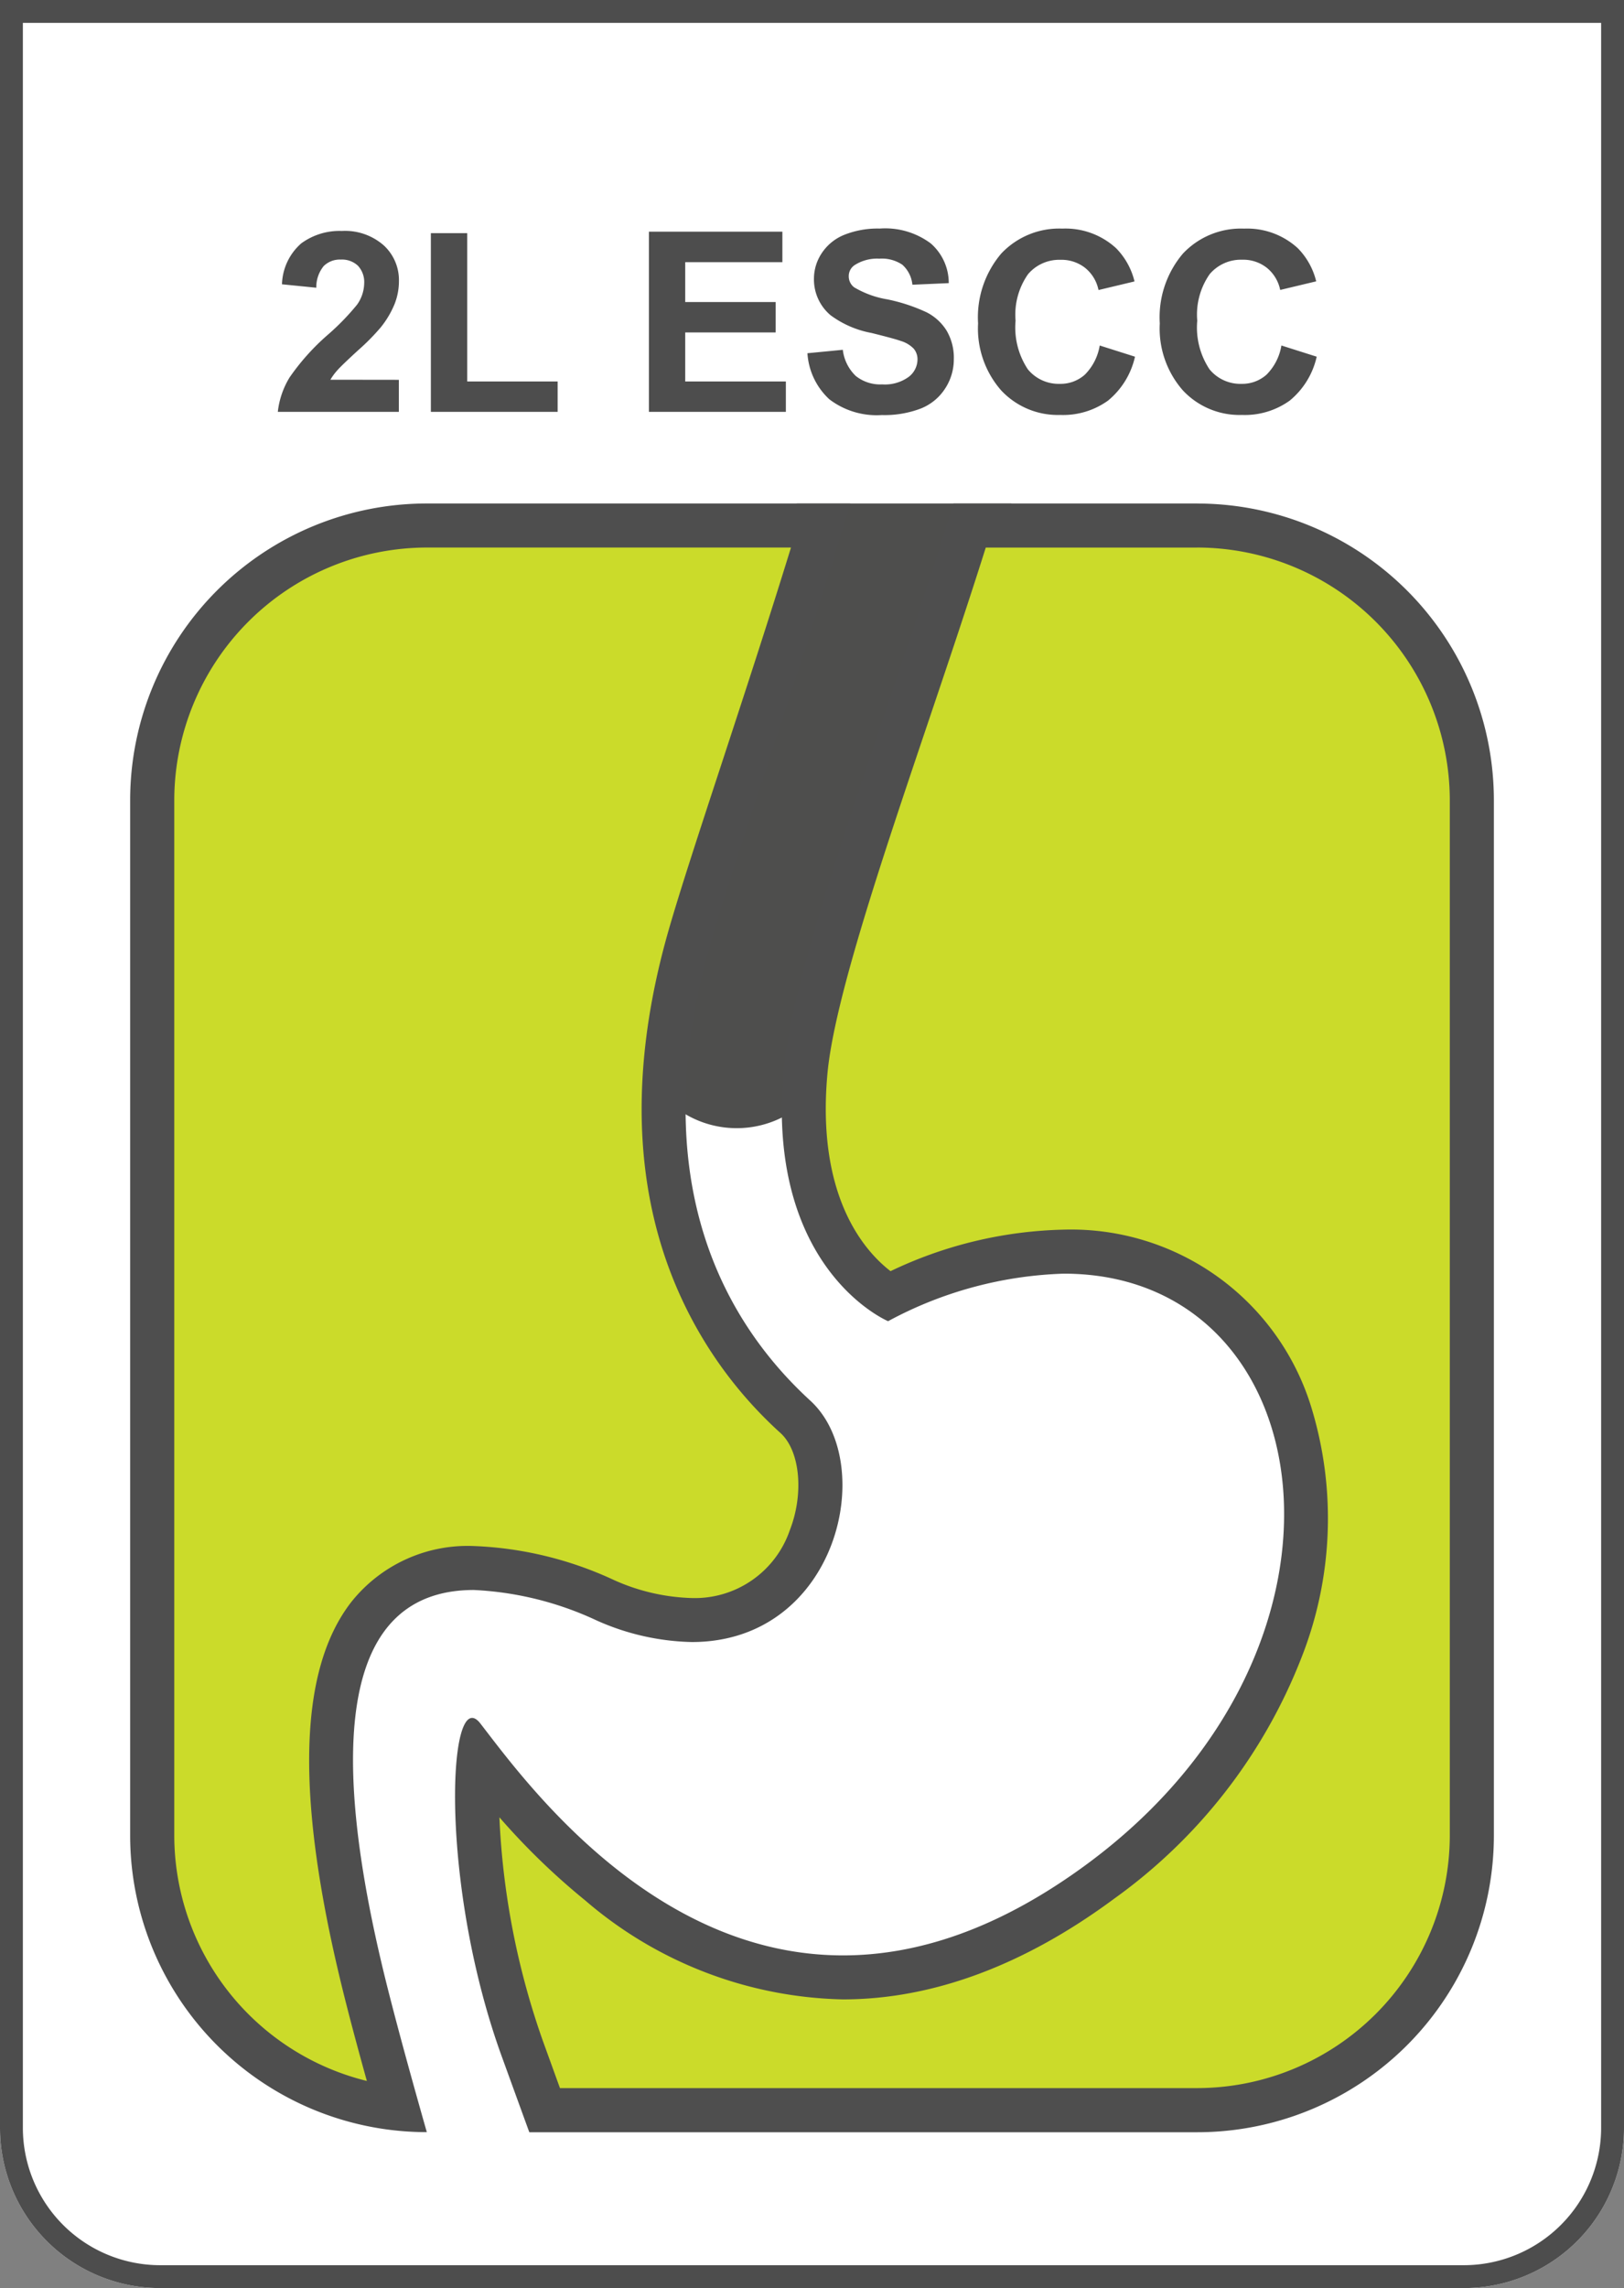
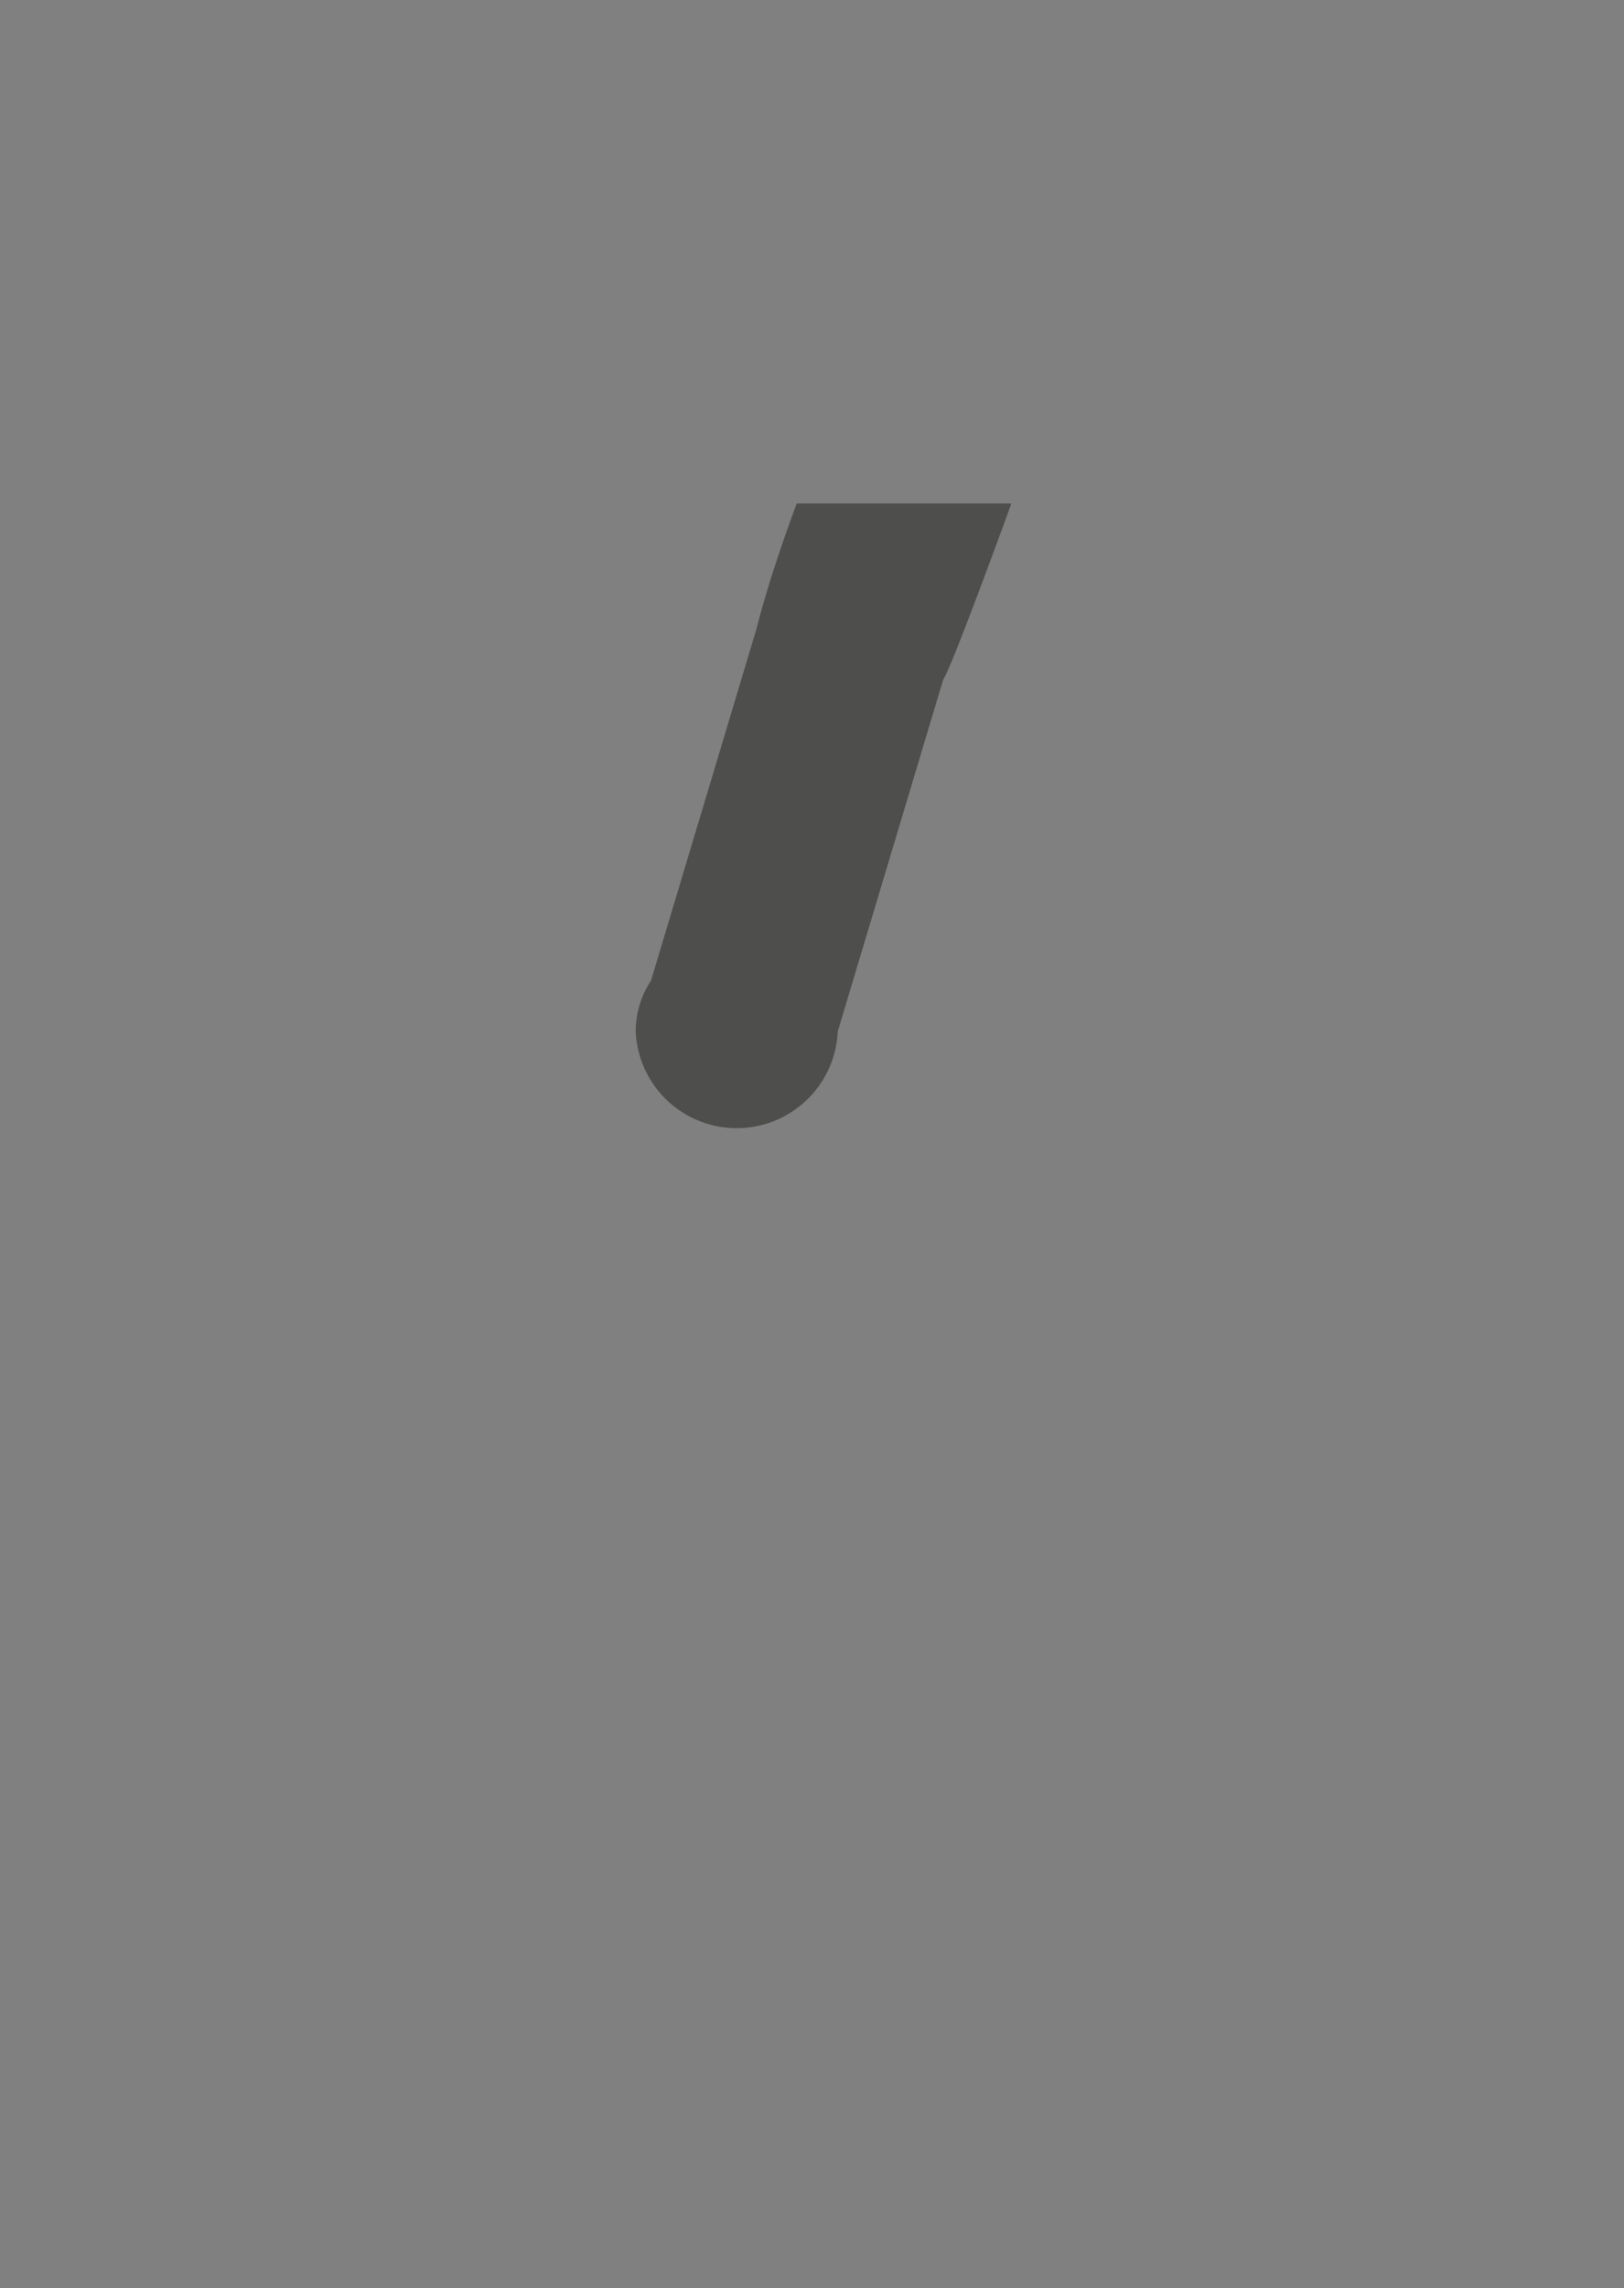
<svg xmlns="http://www.w3.org/2000/svg" width="71" height="100" viewBox="0 0 71 100">
  <rect x="0" y="0" width="71" height="100" fill="#808080" stroke="none" />
  <g transform="translate(-179 -181)">
-     <path d="M0,0H71a0,0,0,0,1,0,0V93a7,7,0,0,1-7,7H7a7,7,0,0,1-7-7V0A0,0,0,0,1,0,0Z" transform="translate(179 181)" fill="#fff" />
-     <path d="M1,1V93a6.007,6.007,0,0,0,6,6H64a6.007,6.007,0,0,0,6-6V1H1M0,0H71V93a7,7,0,0,1-7,7H7a7,7,0,0,1-7-7Z" transform="translate(179 181)" fill="#4d4d4d" />
-     <path d="M-17.563-1.4V0h-5.291a3.644,3.644,0,0,1,.516-1.507,10.026,10.026,0,0,1,1.7-1.888A10.676,10.676,0,0,0-19.39-4.684a1.66,1.66,0,0,0,.312-.924,1.05,1.05,0,0,0-.271-.776,1.013,1.013,0,0,0-.749-.271,1,1,0,0,0-.752.285,1.462,1.462,0,0,0-.322.945l-1.5-.15a2.466,2.466,0,0,1,.843-1.789,2.832,2.832,0,0,1,1.772-.542,2.562,2.562,0,0,1,1.832.628,2.061,2.061,0,0,1,.666,1.563A2.721,2.721,0,0,1-17.754-4.7a4.117,4.117,0,0,1-.6,1.007,9.669,9.669,0,0,1-.988,1q-.714.655-.905.87a2.605,2.605,0,0,0-.309.419Zm1.4,1.4V-7.81h1.59v6.483h3.953V0Zm9.534,0V-7.874H-.795v1.332H-5.043V-4.8H-1.09V-3.47H-5.043v2.143h4.4V0ZM.3-2.562l1.547-.15a1.887,1.887,0,0,0,.567,1.144A1.713,1.713,0,0,0,3.566-1.2a1.771,1.771,0,0,0,1.157-.325.967.967,0,0,0,.389-.76.717.717,0,0,0-.164-.475A1.309,1.309,0,0,0,4.377-3.1Q4.1-3.2,3.1-3.448a4.318,4.318,0,0,1-1.794-.779A2.049,2.049,0,0,1,.585-5.812,2.024,2.024,0,0,1,.927-6.937a2.135,2.135,0,0,1,.983-.8,3.939,3.939,0,0,1,1.55-.274,3.324,3.324,0,0,1,2.232.65,2.294,2.294,0,0,1,.787,1.735l-1.59.07a1.35,1.35,0,0,0-.438-.873,1.6,1.6,0,0,0-1.007-.266,1.817,1.817,0,0,0-1.085.285.574.574,0,0,0-.252.489.6.6,0,0,0,.236.478A4.18,4.18,0,0,0,3.8-4.915a7.71,7.71,0,0,1,1.716.567,2.212,2.212,0,0,1,.87.8A2.341,2.341,0,0,1,6.7-2.293a2.319,2.319,0,0,1-.376,1.268,2.253,2.253,0,0,1-1.063.878A4.46,4.46,0,0,1,3.55.14a3.411,3.411,0,0,1-2.293-.69A3,3,0,0,1,.3-2.562ZM13.079-2.9l1.542.489A3.457,3.457,0,0,1,13.441-.491a3.363,3.363,0,0,1-2.092.626A3.387,3.387,0,0,1,8.771-.937a4.1,4.1,0,0,1-1.01-2.93A4.3,4.3,0,0,1,8.776-6.921a3.481,3.481,0,0,1,2.669-1.088,3.275,3.275,0,0,1,2.347.854A3.106,3.106,0,0,1,14.6-5.7l-1.574.376a1.669,1.669,0,0,0-.583-.967,1.67,1.67,0,0,0-1.077-.354,1.792,1.792,0,0,0-1.421.628A3.08,3.08,0,0,0,9.4-3.985a3.3,3.3,0,0,0,.537,2.127,1.744,1.744,0,0,0,1.4.634,1.593,1.593,0,0,0,1.09-.4A2.34,2.34,0,0,0,13.079-2.9Zm7.944,0,1.542.489A3.457,3.457,0,0,1,21.385-.491a3.363,3.363,0,0,1-2.092.626A3.387,3.387,0,0,1,16.715-.937a4.1,4.1,0,0,1-1.01-2.93A4.3,4.3,0,0,1,16.72-6.921,3.481,3.481,0,0,1,19.39-8.008a3.275,3.275,0,0,1,2.347.854,3.106,3.106,0,0,1,.806,1.45l-1.574.376a1.669,1.669,0,0,0-.583-.967,1.67,1.67,0,0,0-1.077-.354,1.792,1.792,0,0,0-1.421.628,3.08,3.08,0,0,0-.545,2.036,3.3,3.3,0,0,0,.537,2.127,1.744,1.744,0,0,0,1.4.634,1.593,1.593,0,0,0,1.09-.4A2.34,2.34,0,0,0,21.022-2.9Z" transform="translate(214 199)" fill="#4d4d4d" />
    <g transform="translate(173.06 189.913)">
      <path d="M142.889,13.1H133.5s-1.122,2.947-1.759,5.474L127.13,33.948a4.067,4.067,0,0,0-.67,2.233,4.42,4.42,0,0,0,8.831,0L139.9,20.807c.423-.649,2.984-7.707,2.984-7.707Z" transform="translate(-92.727 -0.008)" fill="#4e4e4d" />
      <g transform="translate(11.63 13.09)">
-         <path d="M33.793,87.349l-.966-2.662a32.538,32.538,0,0,1-1.909-12.748c2.408,3.1,7.894,9.609,15.923,9.609h0c3.711,0,7.507-1.419,11.284-4.214a22.461,22.461,0,0,0,7.853-10.082A15.622,15.622,0,0,0,66.423,57a10.058,10.058,0,0,0-9.93-7.172,17.857,17.857,0,0,0-7.665,1.96c-1.091-.66-4.227-3.163-3.625-9.815.3-3.284,2.3-9.212,4.416-15.489.937-2.781,1.906-5.649,2.758-8.391h9.944A12.023,12.023,0,0,1,74.33,30.1V75.336A12.023,12.023,0,0,1,62.321,87.345H33.793Zm-6.435-.069A12.028,12.028,0,0,1,16.64,75.338V30.1A12.023,12.023,0,0,1,28.649,18.092h17.22c-1.1,3.619-2.312,7.33-3.4,10.643-.98,2.985-1.825,5.565-2.321,7.291-3.155,10.991.77,17.5,4.618,21.025,1.159,1.061,1.432,3.292.651,5.3a5.379,5.379,0,0,1-5.182,3.574,9.8,9.8,0,0,1-3.782-.866,15.227,15.227,0,0,0-5.746-1.409,5.5,5.5,0,0,0-4.6,2.073c-2.189,2.818-2.206,8.3-.05,16.75C26.4,83.794,26.832,85.407,27.358,87.279Z" transform="translate(-15.676 -17.128)" fill="#cbdb2a" />
-         <path d="M58.277,15.017A11.059,11.059,0,0,1,69.324,26.064V71.3A11.059,11.059,0,0,1,58.277,82.347H30.421l-.735-2.029a33.733,33.733,0,0,1-1.913-9.807,30.308,30.308,0,0,0,3.755,3.636A17.838,17.838,0,0,0,42.794,78.47c3.906,0,7.911-1.48,11.855-4.4a23.4,23.4,0,0,0,8.183-10.519,16.582,16.582,0,0,0,.458-10.891,10.985,10.985,0,0,0-10.845-7.832,18.433,18.433,0,0,0-7.571,1.815c-1.13-.87-3.247-3.249-2.76-8.621.287-3.17,2.364-9.32,4.369-15.268.864-2.56,1.752-5.193,2.554-7.736h9.237m-17.753,0c-.989,3.209-2.052,6.45-3.012,9.38-.984,3-1.831,5.582-2.333,7.326-1.474,5.134-1.573,9.811-.291,13.905a18.255,18.255,0,0,0,5.184,8.094c.849.778,1.026,2.641.4,4.244a4.388,4.388,0,0,1-4.285,2.962,8.872,8.872,0,0,1-3.407-.789,15.943,15.943,0,0,0-6.121-1.484A6.5,6.5,0,0,0,21.3,61.1c-2.383,3.066-2.456,8.818-.221,17.578.246.966.547,2.09.9,3.357A11.066,11.066,0,0,1,13.559,71.3V26.064A11.059,11.059,0,0,1,24.606,15.017H40.526m17.751-1.925H47.623c-2.781,9.08-6.968,19.74-7.424,24.756-.793,8.735,4.568,10.981,4.568,10.981a17.264,17.264,0,0,1,7.68-2.077c11.334,0,13.869,16.286,1.059,25.772-3.942,2.918-7.528,4.023-10.71,4.023-8.45,0-14.044-7.8-15.853-10.133-.129-.167-.25-.246-.362-.246-1.109,0-1.215,7.888,1.3,14.808.458,1.261.853,2.35,1.2,3.3H58.279A12.971,12.971,0,0,0,71.251,71.3V26.066A12.971,12.971,0,0,0,58.279,13.094h0Zm-15.162,0H24.6A12.973,12.973,0,0,0,11.63,26.064V71.3A12.971,12.971,0,0,0,24.6,84.272h0c-.547-1.921-1.174-4.179-1.657-6.073-2.835-11.116-1.961-17.622,3.713-17.622a14.23,14.23,0,0,1,5.37,1.332,10.7,10.7,0,0,0,4.158.943c6.389,0,8.16-7.823,5.182-10.55-3.546-3.247-7.4-9.4-4.343-20.049,1.091-3.8,3.929-11.865,6.088-19.162h0Z" transform="translate(-11.63 -13.09)" fill="#4e4e4e" />
-       </g>
+         </g>
    </g>
  </g>
</svg>